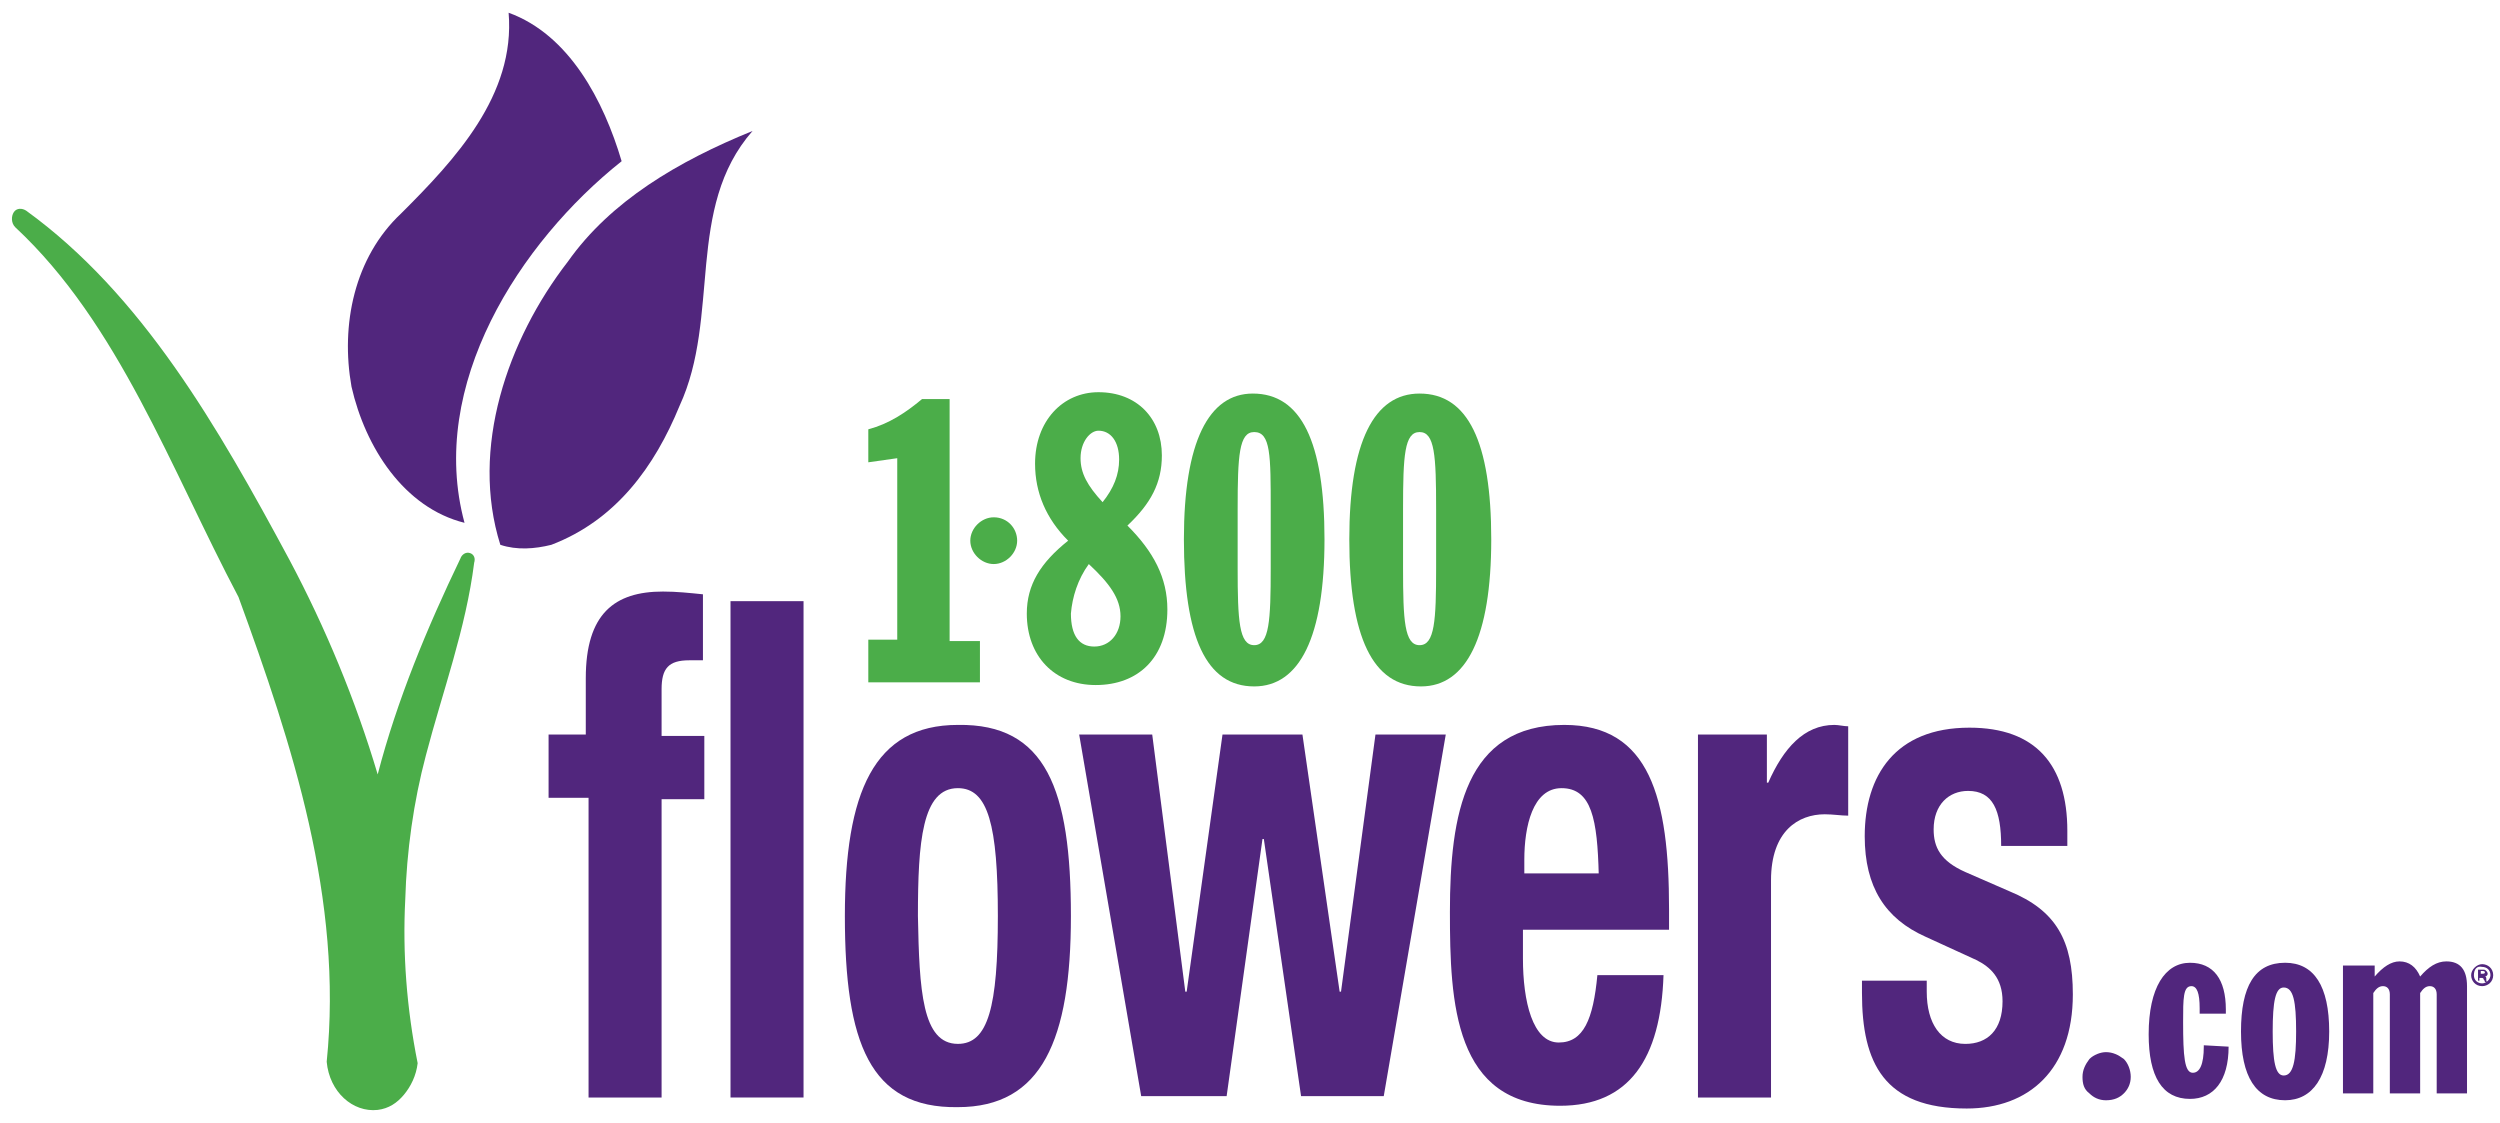
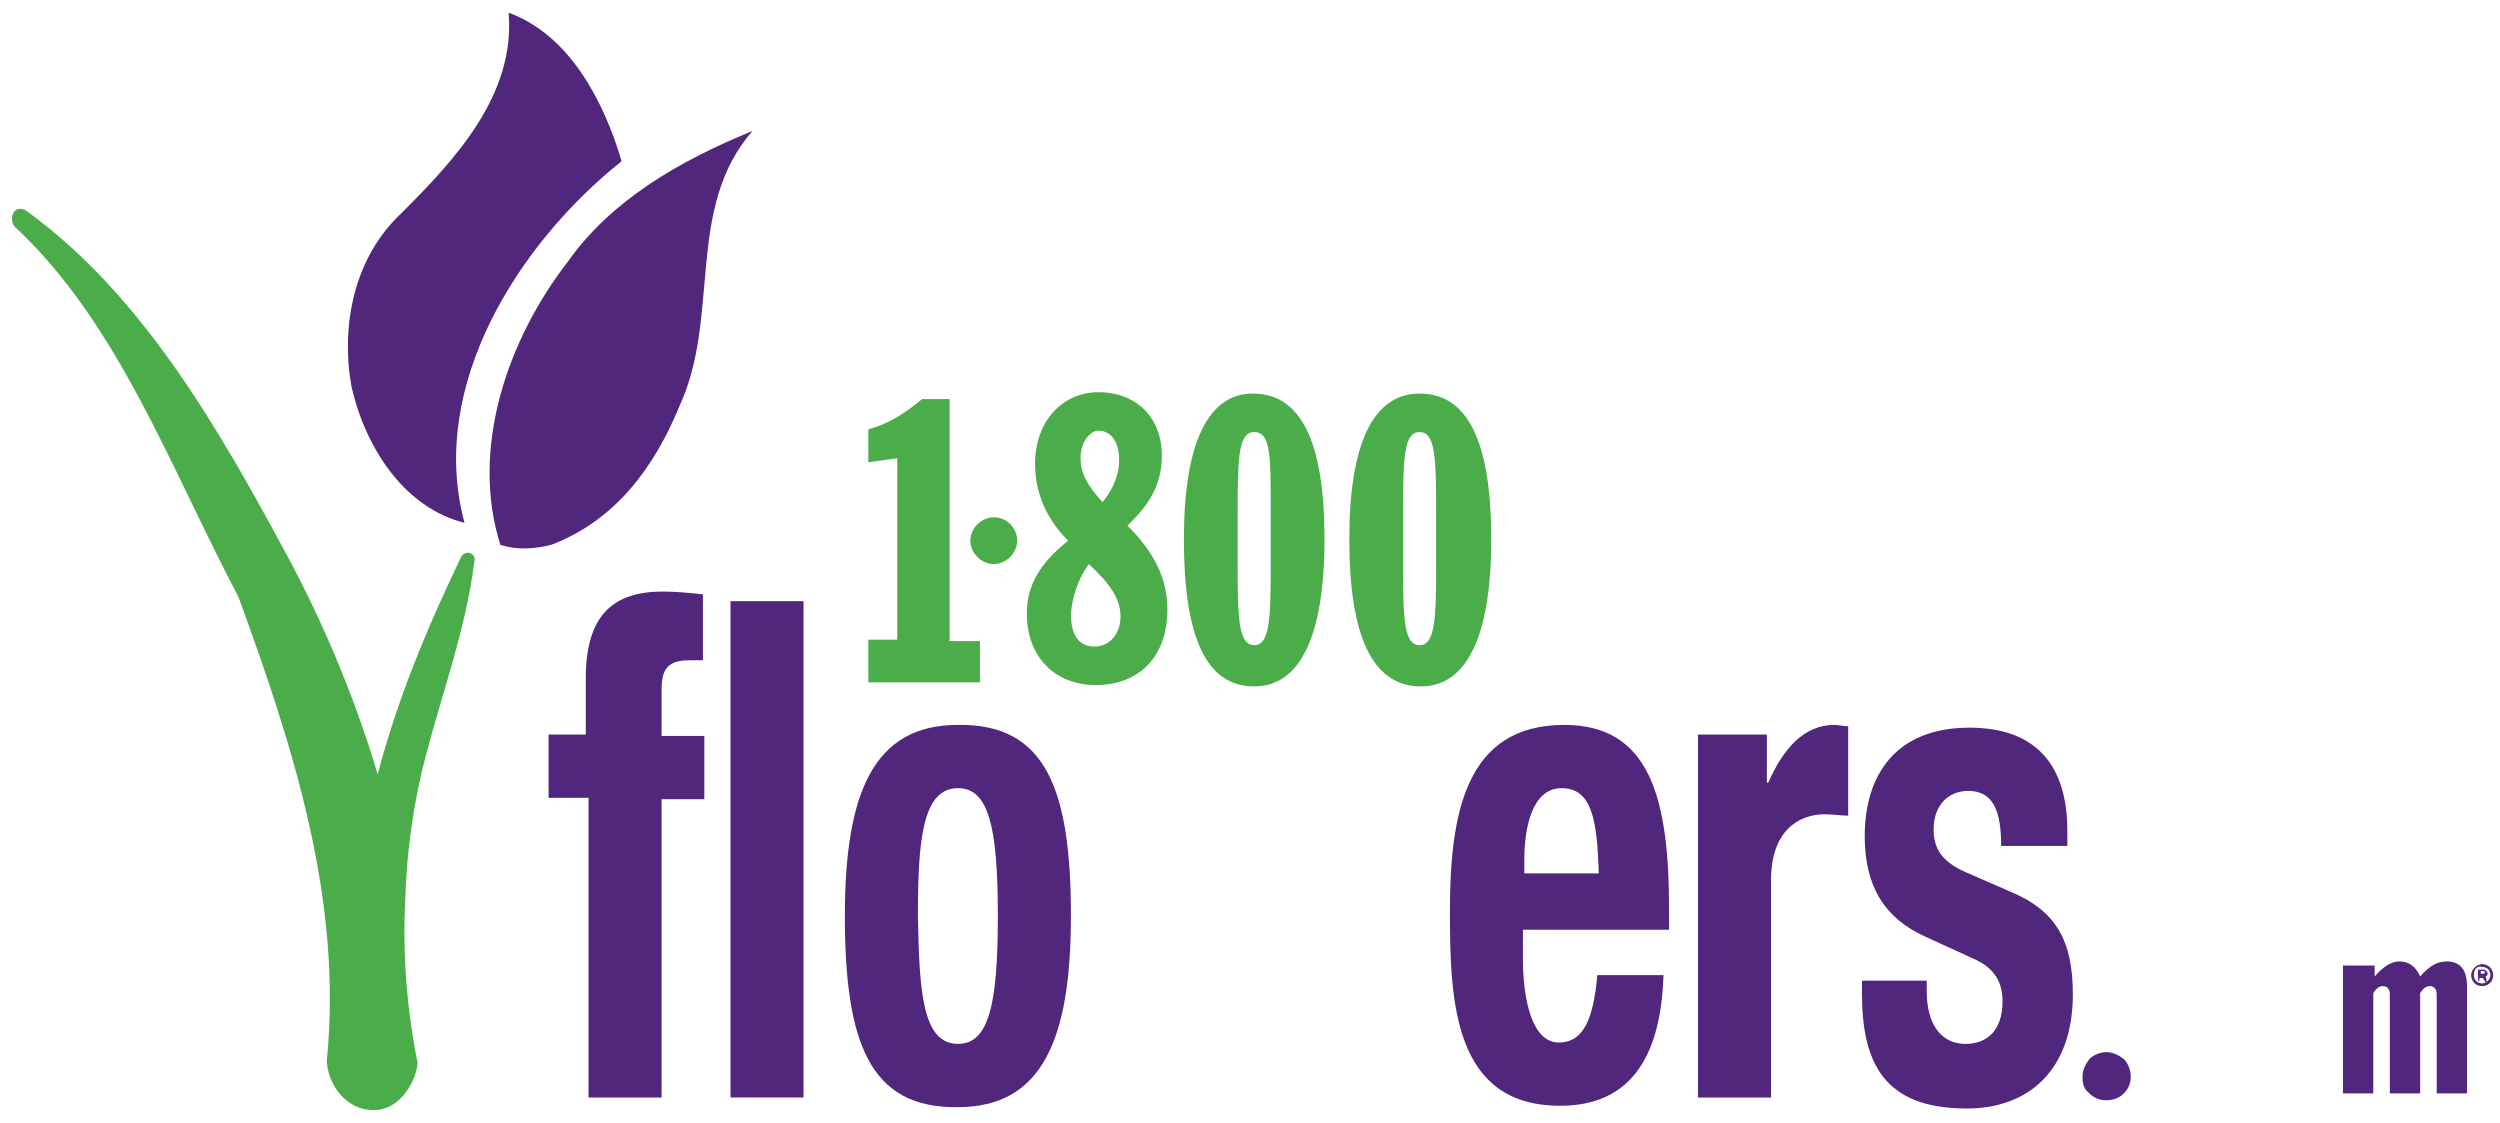
<svg xmlns="http://www.w3.org/2000/svg" width="118" height="53" viewBox="0 0 118 53" fill="none">
  <g clip-path="url(#clip0_627_46653)">
    <path d="M40.919 30.193H42.35V21.627L40.984 21.821V20.264C41.96 20.004 42.74 19.485 43.521 18.836H44.822V30.258H46.253V32.205H40.984V30.193H40.919V30.193Z" fill="#4BAD49" />
    <path d="M51.392 26.624C52.368 27.532 52.888 28.246 52.888 29.09C52.888 29.933 52.368 30.517 51.652 30.517C50.937 30.517 50.547 29.998 50.547 28.96C50.611 28.181 50.872 27.337 51.392 26.624ZM52.042 23.703C51.327 22.925 51.002 22.341 51.002 21.627C51.002 20.848 51.457 20.329 51.847 20.329C52.433 20.329 52.823 20.848 52.823 21.692C52.823 22.405 52.563 23.054 52.042 23.703ZM50.416 25.52C49.116 26.559 48.465 27.597 48.465 28.96C48.465 30.972 49.766 32.334 51.717 32.334C53.734 32.334 55.1 31.037 55.1 28.765C55.1 27.273 54.45 26.04 53.214 24.807C54.319 23.768 54.84 22.795 54.84 21.497C54.84 19.745 53.669 18.512 51.847 18.512C50.156 18.512 48.855 19.875 48.855 21.886C48.855 23.249 49.376 24.482 50.416 25.52Z" fill="#4BAD49" />
    <path d="M58.417 25.39C58.417 24.871 58.417 24.417 58.417 24.027C58.417 21.497 58.483 20.393 59.198 20.393C59.978 20.393 59.978 21.497 59.978 24.027C59.978 24.417 59.978 24.871 59.978 25.39C59.978 25.909 59.978 26.364 59.978 26.818C59.978 29.284 59.914 30.452 59.198 30.452C58.483 30.452 58.417 29.284 58.417 26.818C58.417 26.364 58.417 25.909 58.417 25.39ZM55.88 25.455C55.88 30.063 56.921 32.399 59.198 32.399C61.345 32.399 62.516 30.063 62.516 25.455C62.516 20.848 61.41 18.576 59.133 18.576C57.051 18.576 55.88 20.848 55.88 25.455Z" fill="#4BAD49" />
    <path d="M66.224 25.39C66.224 24.871 66.224 24.417 66.224 24.027C66.224 21.497 66.289 20.393 67.004 20.393C67.72 20.393 67.785 21.497 67.785 24.027C67.785 24.417 67.785 24.871 67.785 25.39C67.785 25.909 67.785 26.364 67.785 26.818C67.785 29.284 67.72 30.452 67.004 30.452C66.289 30.452 66.224 29.284 66.224 26.818C66.224 26.364 66.224 25.909 66.224 25.39ZM63.687 25.455C63.687 30.063 64.793 32.399 67.069 32.399C69.216 32.399 70.387 30.063 70.387 25.455C70.387 20.848 69.281 18.576 67.004 18.576C64.857 18.576 63.687 20.848 63.687 25.455Z" fill="#4BAD49" />
    <path d="M48.01 25.52C48.01 26.104 47.49 26.623 46.904 26.623C46.319 26.623 45.798 26.104 45.798 25.52C45.798 24.936 46.319 24.417 46.904 24.417C47.555 24.417 48.01 24.936 48.01 25.52Z" fill="#4BAD49" />
    <path d="M32.073 19.161C30.902 22.016 29.08 24.547 26.023 25.715C25.243 25.91 24.397 25.975 23.616 25.715C22.185 21.172 23.942 16.046 26.804 12.347C28.82 9.491 32.008 7.609 35.52 6.182C32.333 9.816 34.024 14.943 32.073 19.161Z" fill="#51267D" />
    <path d="M29.341 7.609C24.527 11.438 20.169 18.187 21.925 24.677C19.063 23.963 17.241 21.108 16.591 18.252C16.07 15.332 16.721 12.152 18.933 10.075C21.47 7.544 24.332 4.494 24.007 0.601C26.869 1.639 28.495 4.754 29.341 7.609Z" fill="#51267D" />
    <path d="M27.649 37.655H25.893V34.67H27.649V32.01C27.649 28.959 29.015 27.921 31.292 27.921C31.943 27.921 32.528 27.986 33.179 28.051V31.166C32.984 31.166 32.723 31.166 32.528 31.166C31.552 31.166 31.227 31.555 31.227 32.529V34.735H33.244V37.721H31.227V51.803H27.78V37.655H27.649Z" fill="#51267D" />
    <path d="M34.48 28.375H37.927V51.802H34.48V28.375Z" fill="#51267D" />
    <path d="M45.212 34.216C49.376 34.151 50.547 37.266 50.547 43.236C50.547 49.077 49.181 52.257 45.212 52.257C41.049 52.322 39.878 49.207 39.878 43.236C39.878 37.395 41.244 34.216 45.212 34.216ZM45.212 49.271C46.644 49.271 47.099 47.519 47.099 43.236C47.099 38.953 46.644 37.201 45.212 37.201C43.521 37.201 43.326 39.732 43.326 43.236C43.391 46.74 43.521 49.271 45.212 49.271Z" fill="#51267D" />
-     <path d="M50.937 34.67H54.385L55.946 46.806H56.011L57.702 34.67H61.475L63.231 46.806H63.296L64.922 34.67H68.24L65.313 51.738H61.41L59.653 39.602H59.589L57.897 51.738H53.864L50.937 34.67Z" fill="#51267D" />
    <path d="M71.883 43.885V45.248C71.883 47.26 72.338 49.207 73.574 49.207C74.746 49.207 75.201 48.103 75.396 46.027H78.518C78.388 49.985 76.892 52.192 73.639 52.192C68.631 52.192 68.436 47.325 68.436 43.042C68.436 38.434 69.151 34.216 73.835 34.216C77.868 34.216 78.779 37.655 78.779 42.912V43.885H71.883ZM75.461 41.289C75.396 38.694 75.136 37.201 73.705 37.201C72.338 37.201 71.948 39.018 71.948 40.576V41.224H75.461V41.289Z" fill="#51267D" />
    <path d="M80.079 34.67H83.397V36.941H83.462C84.177 35.319 85.153 34.216 86.584 34.216C86.779 34.216 87.04 34.281 87.235 34.281V38.499C86.91 38.499 86.519 38.434 86.129 38.434C84.893 38.434 83.592 39.213 83.592 41.549V51.802H80.144V34.67H80.079Z" fill="#51267D" />
    <path d="M90.942 46.221V46.806C90.942 48.298 91.593 49.272 92.764 49.272C93.805 49.272 94.52 48.623 94.52 47.26C94.52 46.157 93.935 45.638 93.284 45.313L90.877 44.21C88.991 43.366 88.015 41.873 88.015 39.472C88.015 36.617 89.446 34.346 92.959 34.346C96.082 34.346 97.578 36.098 97.578 39.213V39.927H94.455C94.455 38.239 94.065 37.331 92.894 37.331C91.984 37.331 91.268 37.98 91.268 39.148C91.268 39.992 91.593 40.64 92.764 41.16L94.846 42.068C97.057 42.977 97.838 44.404 97.838 46.935C97.838 50.505 95.756 52.322 92.829 52.322C88.926 52.322 87.885 50.18 87.885 46.87V46.286H90.942V46.221Z" fill="#51267D" />
    <path d="M98.294 50.829C98.294 50.505 98.425 50.245 98.62 49.986C98.815 49.791 99.14 49.661 99.4 49.661C99.725 49.661 99.986 49.791 100.246 49.986C100.441 50.18 100.571 50.505 100.571 50.829C100.571 51.154 100.441 51.413 100.246 51.608C100.051 51.803 99.79 51.933 99.4 51.933C99.075 51.933 98.815 51.803 98.62 51.608C98.359 51.413 98.294 51.154 98.294 50.829Z" fill="#51267D" />
-     <path d="M103.368 51.868C102.068 51.868 101.417 50.83 101.417 48.818C101.417 46.611 102.198 45.443 103.368 45.443C104.474 45.443 105.06 46.222 105.06 47.65C105.06 47.715 105.06 47.78 105.06 47.844H103.824C103.824 47.715 103.824 47.65 103.824 47.585C103.824 46.871 103.694 46.546 103.434 46.546C103.043 46.546 103.043 47.13 103.043 48.234C103.043 49.856 103.108 50.635 103.499 50.635C103.824 50.635 104.019 50.246 104.019 49.402V49.337L105.19 49.402C105.19 51.024 104.474 51.868 103.368 51.868Z" fill="#51267D" />
-     <path d="M107.791 46.61C108.247 46.61 108.377 47.259 108.377 48.687C108.377 50.05 108.247 50.764 107.791 50.764C107.401 50.764 107.271 50.115 107.271 48.687C107.271 47.259 107.401 46.61 107.791 46.61ZM105.775 48.687C105.775 50.829 106.49 51.932 107.857 51.932C109.157 51.932 109.938 50.829 109.938 48.687C109.938 46.545 109.222 45.442 107.857 45.442C106.425 45.443 105.775 46.545 105.775 48.687Z" fill="#51267D" />
    <path d="M110.654 45.573H112.085V46.092C112.475 45.637 112.865 45.378 113.256 45.378C113.711 45.378 114.036 45.637 114.231 46.092C114.622 45.637 115.012 45.378 115.467 45.378C116.118 45.378 116.443 45.767 116.443 46.546V51.608H115.012V46.935C115.012 46.676 114.882 46.546 114.687 46.546C114.492 46.546 114.362 46.676 114.231 46.871V51.608H112.8V46.935C112.8 46.676 112.67 46.546 112.475 46.546C112.28 46.546 112.15 46.676 112.019 46.871V51.608H110.588V45.573H110.654Z" fill="#51267D" />
    <path d="M22.185 26.105C21.99 26.04 21.795 26.17 21.73 26.364C20.169 29.609 18.738 33.049 17.827 36.553C16.786 33.049 15.355 29.609 13.664 26.429C10.281 20.134 6.703 13.905 1.239 9.946C1.044 9.816 0.784 9.816 0.654 10.011C0.524 10.206 0.524 10.53 0.719 10.725C5.598 15.267 8.069 22.146 11.257 28.181C13.794 35.126 16.201 42.459 15.42 50.116C15.55 51.544 16.656 52.517 17.827 52.388C18.347 52.323 18.738 52.063 19.063 51.674C19.388 51.285 19.648 50.765 19.713 50.181C19.193 47.586 18.998 44.99 19.128 42.459C19.193 40.187 19.518 37.851 20.104 35.645C20.884 32.66 21.99 29.674 22.381 26.559C22.445 26.364 22.381 26.17 22.185 26.105Z" fill="#4BAD49" />
    <path d="M117.679 46.027C117.679 46.351 117.419 46.546 117.159 46.546C116.833 46.546 116.638 46.287 116.638 46.027C116.638 45.768 116.898 45.508 117.159 45.508C117.419 45.508 117.679 45.703 117.679 46.027ZM116.768 46.027C116.768 46.287 116.963 46.416 117.159 46.416C117.354 46.416 117.549 46.222 117.549 46.027C117.549 45.768 117.354 45.638 117.159 45.638C116.898 45.573 116.768 45.768 116.768 46.027ZM117.093 46.287H116.963V45.768C117.028 45.768 117.093 45.768 117.158 45.768C117.288 45.768 117.288 45.768 117.354 45.832C117.354 45.832 117.419 45.897 117.419 45.962C117.419 46.027 117.354 46.092 117.288 46.092C117.353 46.092 117.353 46.157 117.353 46.222C117.353 46.287 117.353 46.352 117.419 46.352H117.288C117.288 46.352 117.288 46.287 117.223 46.222C117.223 46.157 117.158 46.157 117.093 46.157H117.028V46.287H117.093V46.287ZM117.093 45.962C117.224 45.962 117.288 45.962 117.288 45.897C117.288 45.832 117.224 45.832 117.158 45.832H117.093V45.962Z" fill="#51267D" />
  </g>
  <defs>
    <clipPath id="clip0_627_46653">
      <rect width="117.169" height="51.919" fill="white" transform="translate(0.536 0.54)" />
    </clipPath>
  </defs>
</svg>